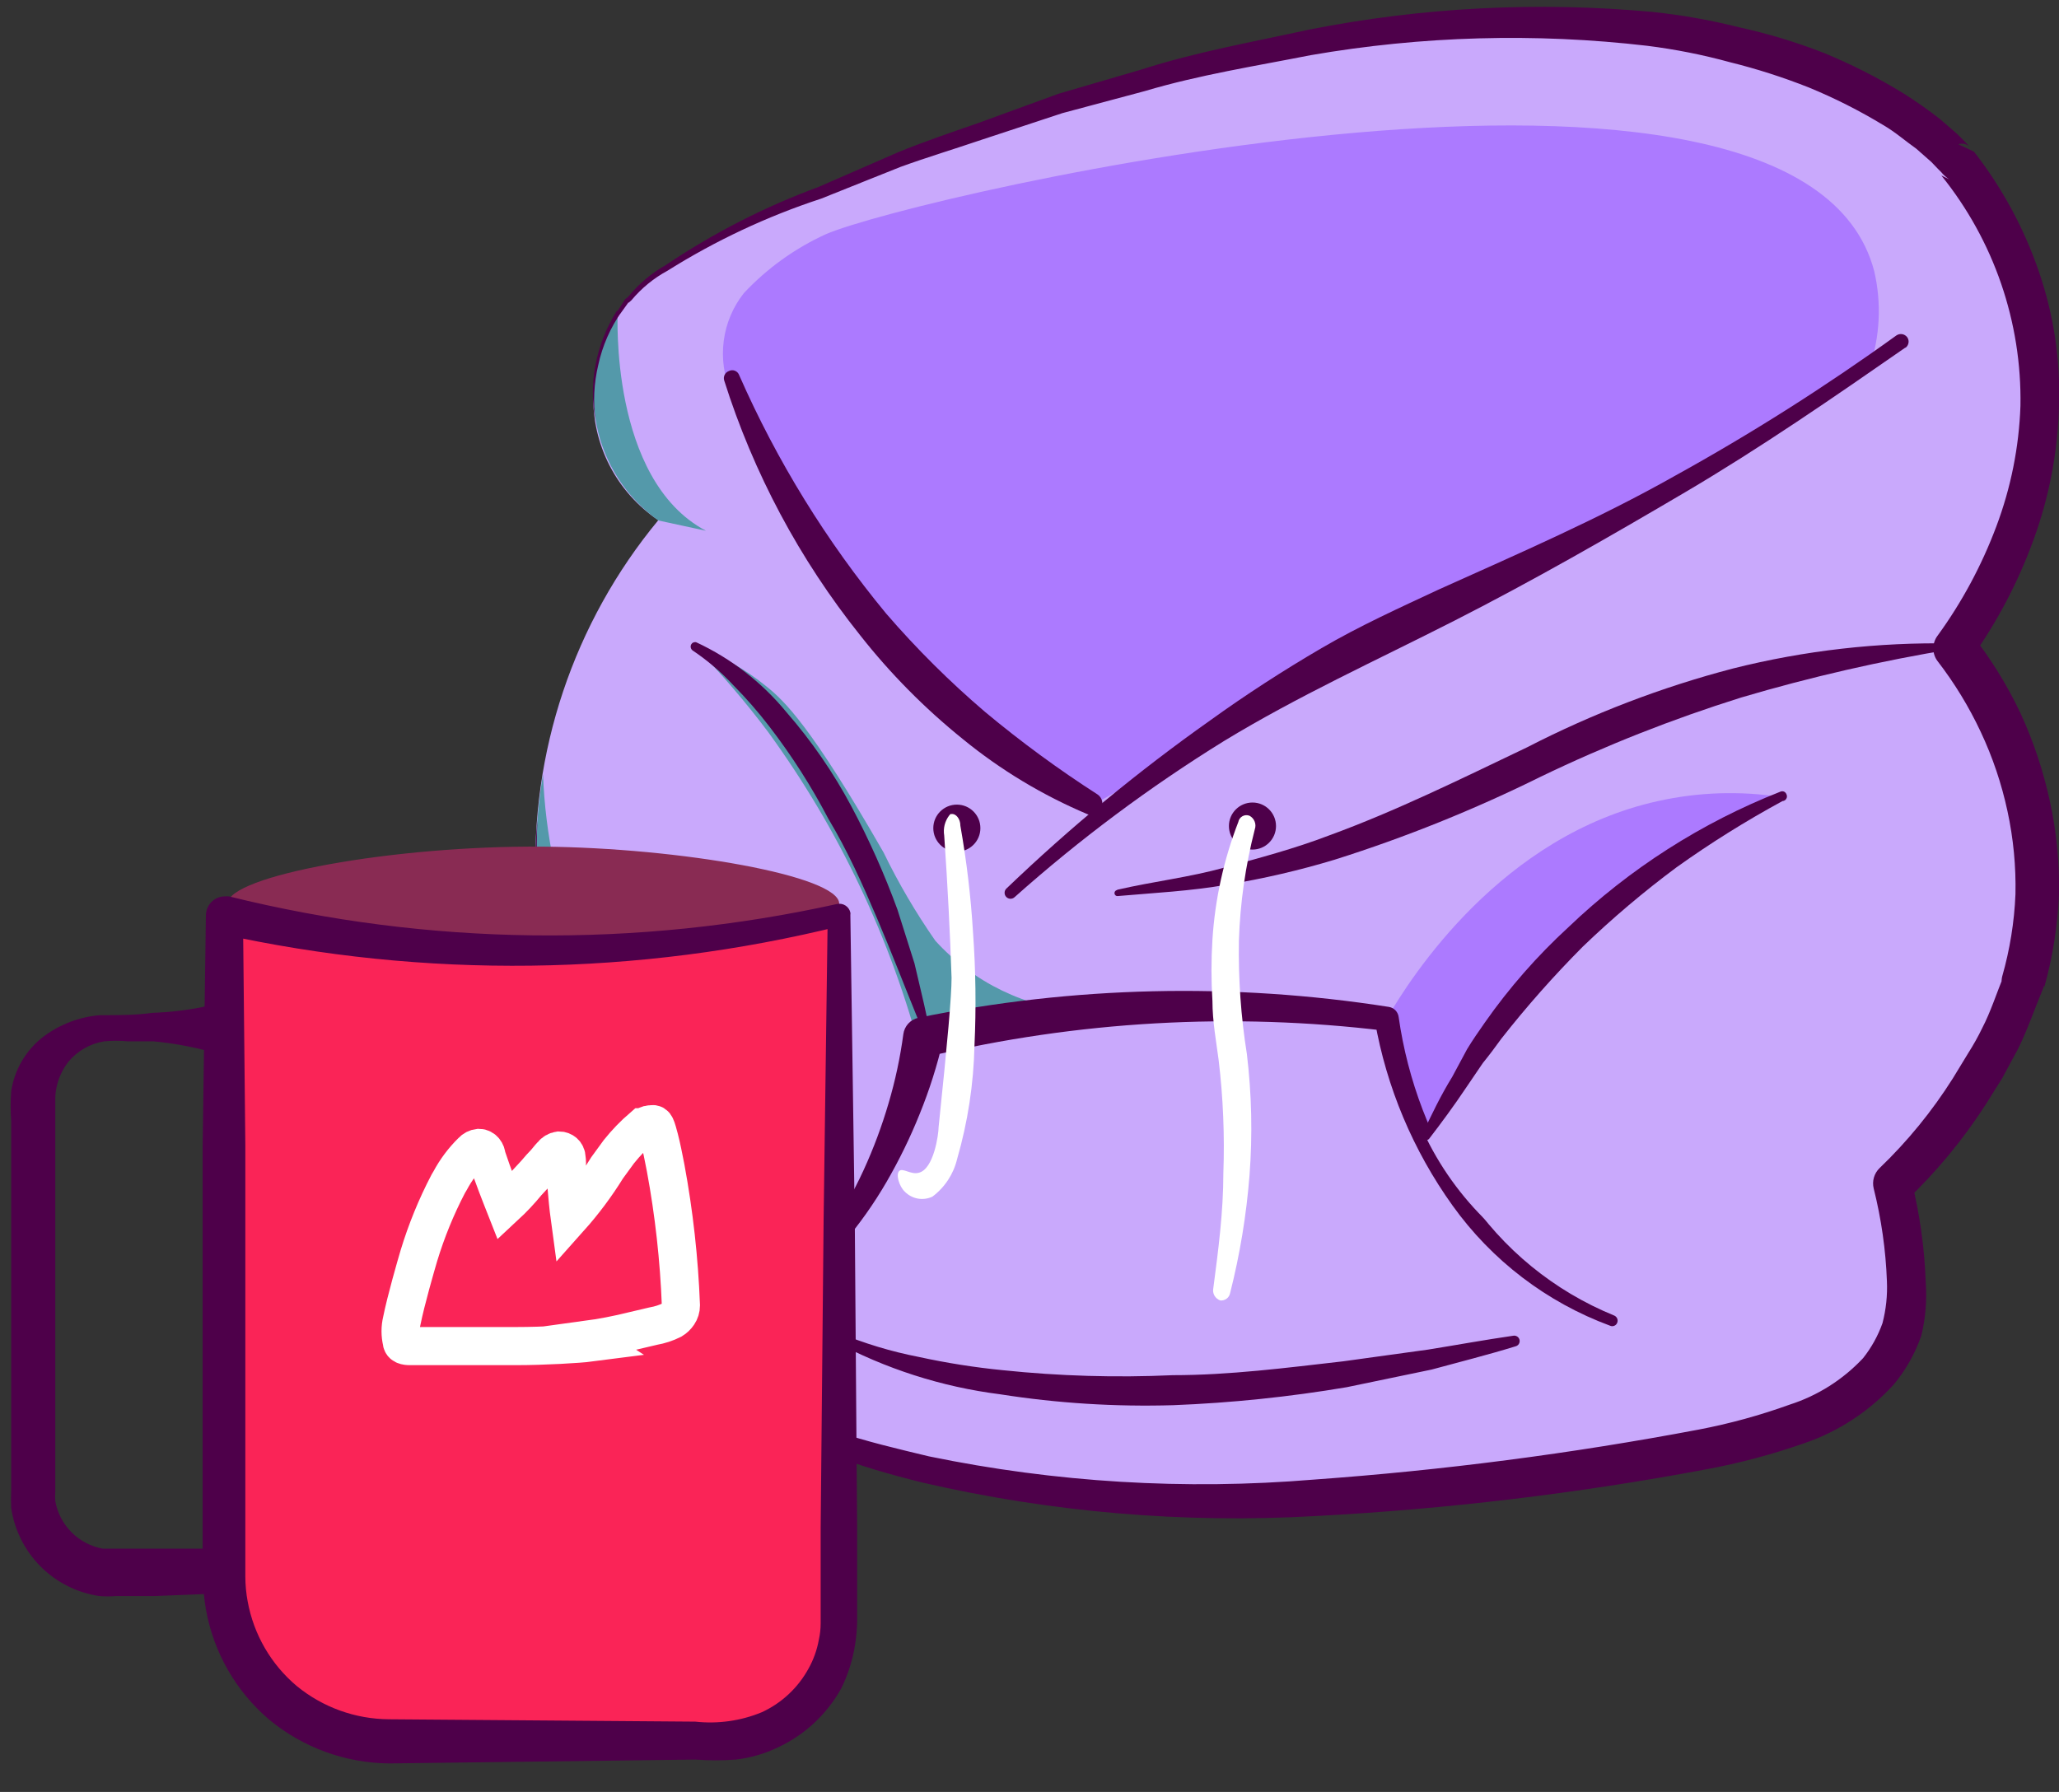
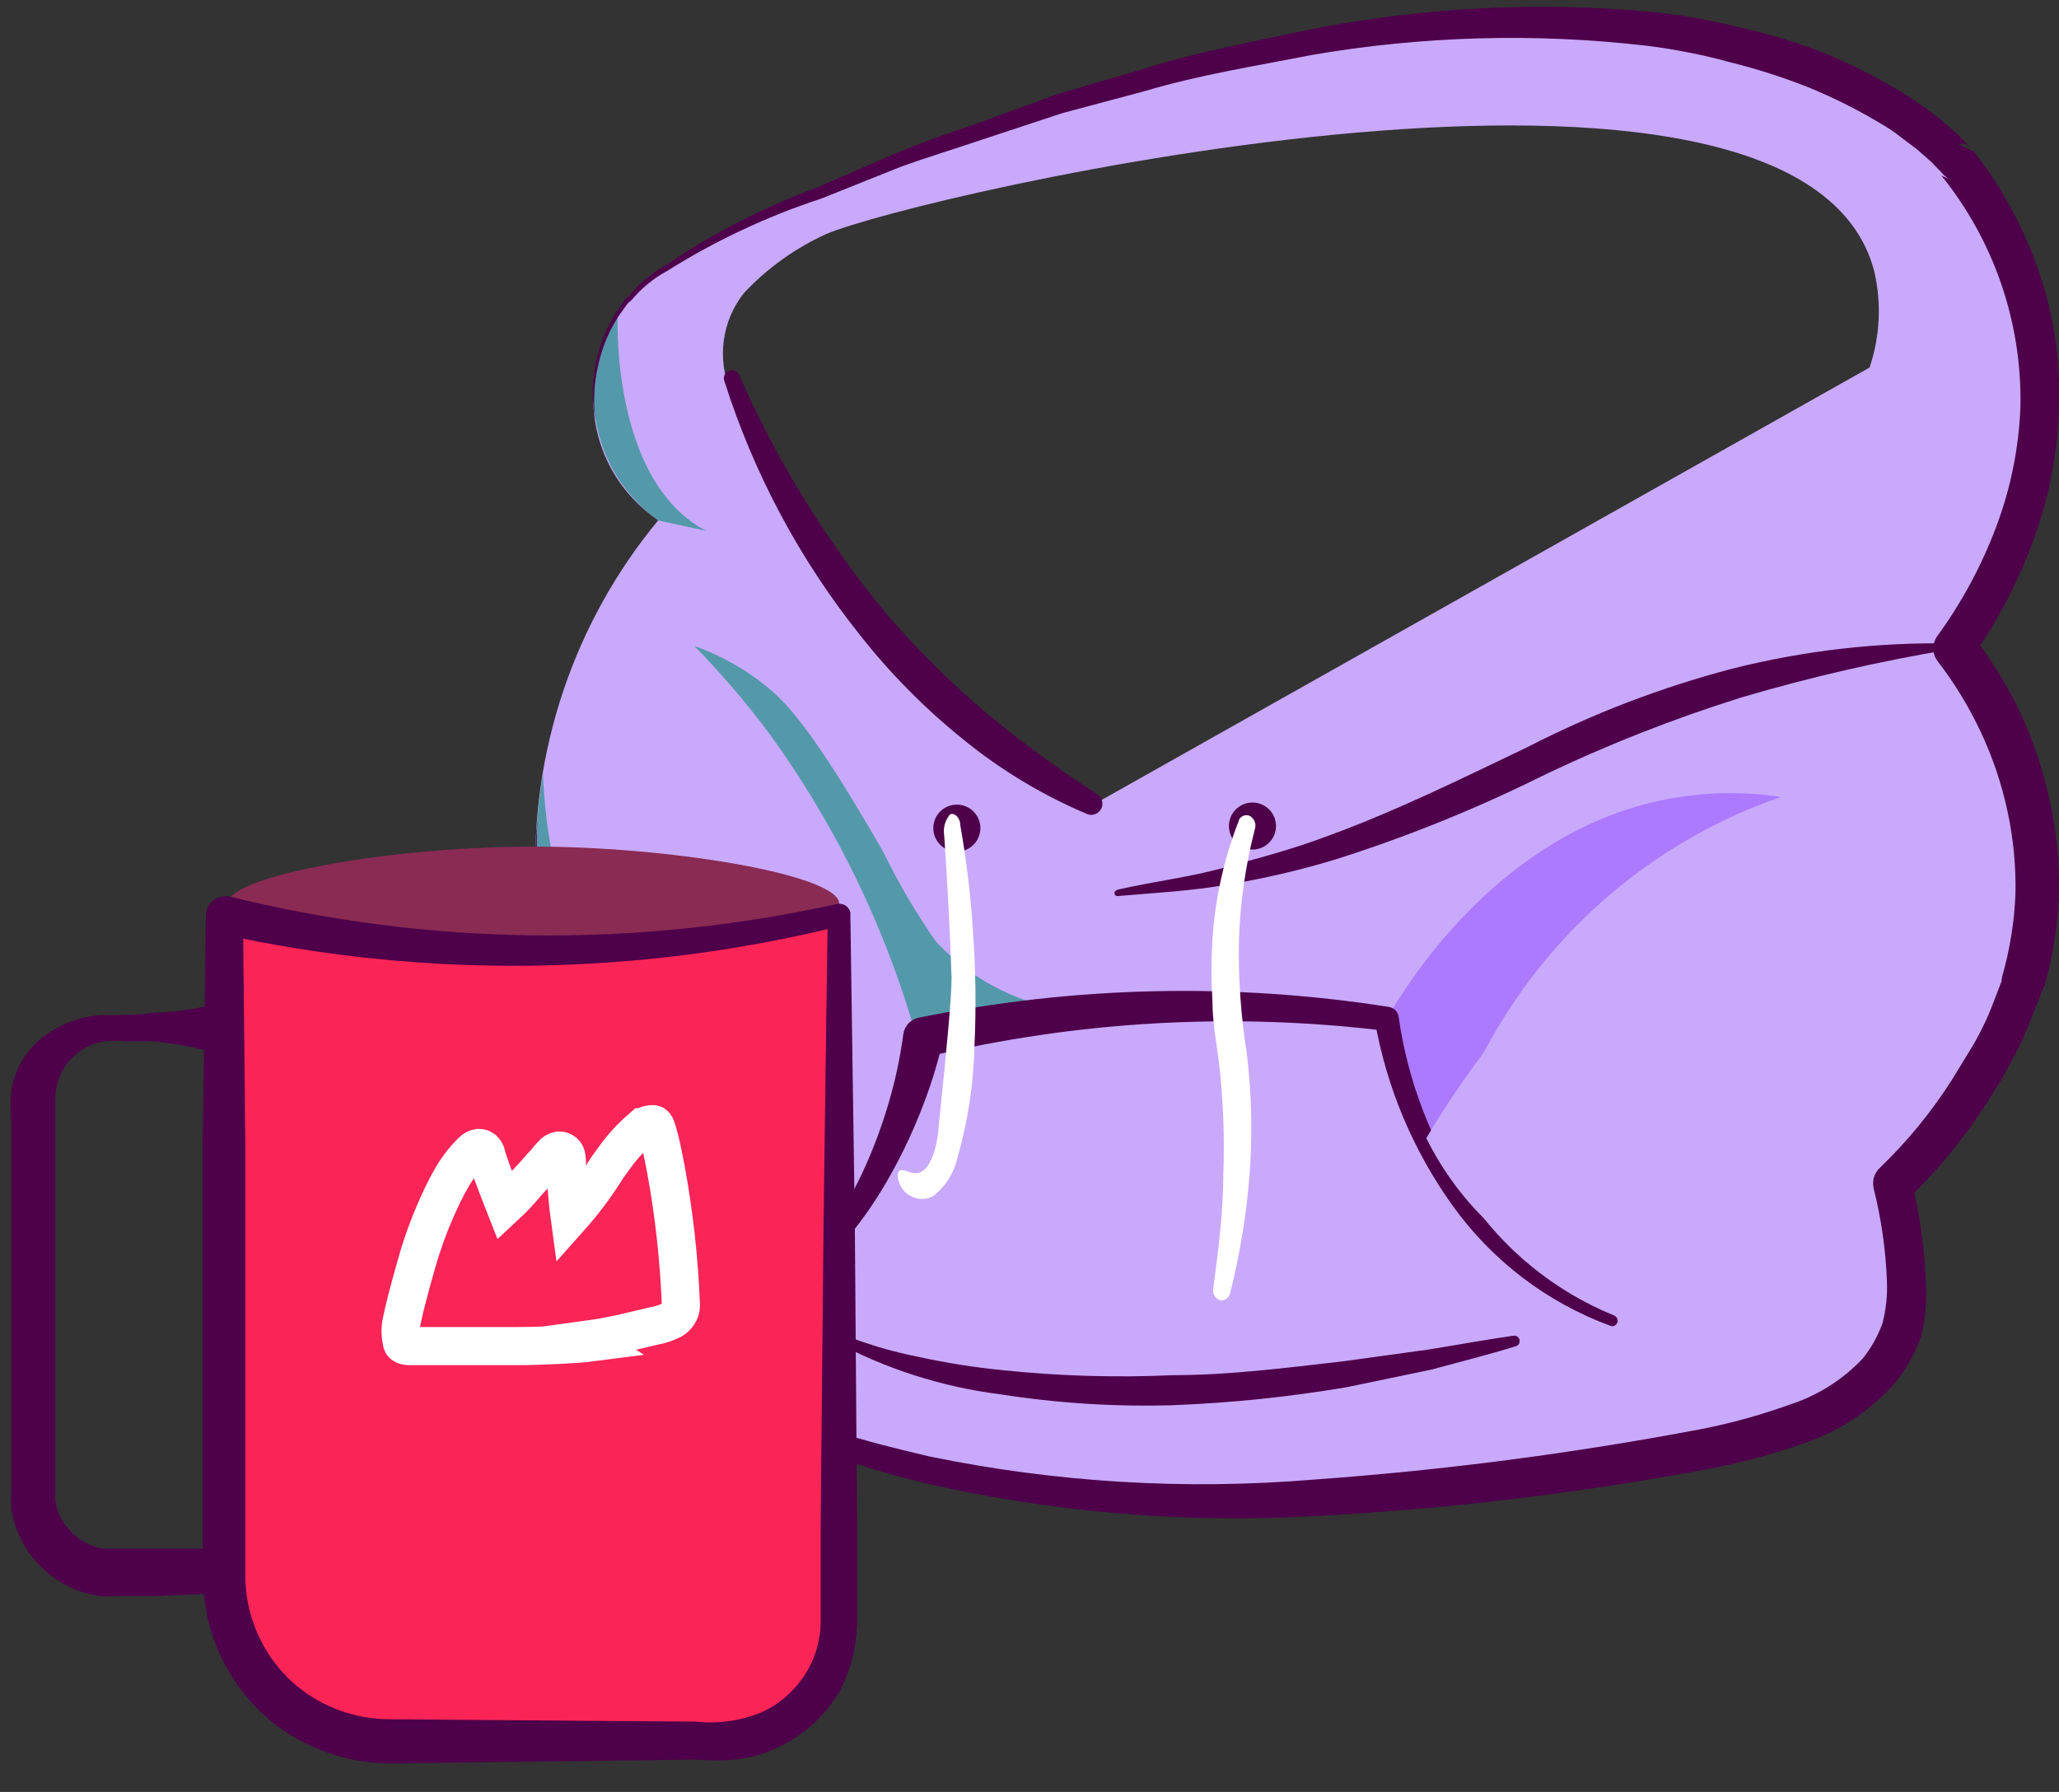
<svg xmlns="http://www.w3.org/2000/svg" width="54" height="47" viewBox="0 0 54 47" fill="none">
  <rect x="0" y="0" width="54" height="47" fill="#333333" stroke="none" />
-   <path d="M49.225 13.428C46.965 20.117 39.197 23.804 32.601 23.048C32.601 23.048 24.562 22.115 18.144 11.006C17.806 10.476 17.649 9.851 17.697 9.224C17.795 8.733 18.027 8.279 18.368 7.913C24.686 1.155 43.092 2.142 43.092 2.142C45.345 2.266 47.389 2.474 48.724 4.248C50.606 6.755 50.043 11.006 49.225 13.428Z" fill="#AC7AFF" />
  <path d="M53.445 9.517C53.258 7.611 52.53 5.799 51.346 4.294C51.346 4.294 44.103 -5.179 19.286 5.96C18.832 6.169 18.391 6.406 17.967 6.67C17.789 6.786 17.619 6.901 17.465 7.017C17.102 7.214 16.778 7.476 16.509 7.789L16.431 7.858C15.87 8.565 15.563 9.44 15.56 10.342C15.543 10.991 15.69 11.634 15.988 12.212C16.286 12.789 16.725 13.281 17.265 13.644C15.043 16.328 13.899 19.744 14.055 23.225C14.162 26.535 15.474 29.692 17.743 32.104C17.651 33.011 17.77 33.927 18.09 34.781C18.931 36.864 20.983 37.62 22.503 38.09C27.825 39.718 33.758 39.726 42.143 38.445C46.409 37.797 49.086 37.149 49.857 34.897C50.266 33.724 49.796 31.448 49.518 30.553C50.468 29.94 51.285 29.143 51.922 28.209C52.559 27.275 53.004 26.223 53.229 25.115C53.493 23.691 53.45 22.228 53.105 20.822C52.759 19.416 52.117 18.099 51.223 16.961C52.808 14.814 53.594 12.181 53.445 9.517ZM49.032 9.64L28.689 21.096C25.585 19.373 22.966 16.895 21.075 13.89C20.34 12.746 19.702 11.54 19.17 10.288C18.986 9.864 18.921 9.399 18.981 8.941C19.04 8.483 19.223 8.05 19.509 7.688C20.117 7.039 20.845 6.515 21.654 6.145C23.968 5.135 47.235 -0.273 49.155 7.117C49.349 7.953 49.306 8.827 49.032 9.64Z" fill="#C9A9FC" />
  <path d="M43.478 21.012C44.537 20.776 45.63 20.739 46.702 20.904C43.587 21.983 40.955 24.131 39.273 26.967C38.581 28.133 38.042 29.382 37.669 30.685L36.365 26.728C37.029 25.571 39.397 21.914 43.478 21.012Z" fill="#AC7AFF" />
  <path d="M18.213 16.945C18.907 17.656 19.554 18.411 20.15 19.206C22.008 21.758 23.371 24.637 24.169 27.691L24.994 27.067L28.389 26.542C26.91 26.439 25.529 25.771 24.531 24.675C24.019 23.94 23.565 23.167 23.174 22.361C21.276 19.051 20.574 18.38 20.088 17.994C19.528 17.539 18.894 17.184 18.213 16.945Z" fill="#5499AA" />
  <path d="M14.241 20.309C14.016 21.668 13.987 23.053 14.156 24.42C14.271 25.385 14.811 29.404 17.758 32.135C18.57 32.882 19.515 33.47 20.543 33.87C21.145 33.199 21.754 32.536 22.356 31.872C20.528 31.358 18.881 30.339 17.604 28.933C15.547 26.517 14.363 23.479 14.241 20.309Z" fill="#5499AA" />
  <path d="M29.314 23.334C30.255 23.118 31.197 23.01 32.114 22.755C33.032 22.501 33.943 22.262 34.853 21.914C36.627 21.266 38.324 20.425 40.052 19.6C41.771 18.715 43.582 18.022 45.452 17.533C47.331 17.061 49.263 16.841 51.2 16.877C51.21 16.876 51.221 16.877 51.23 16.88C51.24 16.884 51.249 16.889 51.257 16.897C51.264 16.904 51.27 16.913 51.273 16.923C51.277 16.933 51.278 16.944 51.277 16.954C51.274 16.97 51.267 16.986 51.256 16.998C51.245 17.01 51.231 17.019 51.215 17.023C49.339 17.331 47.484 17.756 45.661 18.296C43.862 18.86 42.106 19.553 40.407 20.372C38.666 21.234 36.861 21.962 35.007 22.547C34.082 22.827 33.138 23.046 32.184 23.203C31.235 23.372 30.263 23.419 29.306 23.503C29.287 23.504 29.269 23.497 29.255 23.484C29.24 23.471 29.231 23.453 29.229 23.434C29.227 23.416 29.231 23.397 29.241 23.382C29.25 23.366 29.266 23.355 29.283 23.349L29.314 23.334Z" fill="#4E004A" />
  <path d="M20.458 33.723C20.929 33.304 21.351 32.833 21.716 32.319C22.076 31.806 22.388 31.261 22.649 30.691C22.91 30.122 23.129 29.534 23.305 28.933C23.48 28.342 23.609 27.738 23.691 27.127C23.704 27.024 23.749 26.927 23.819 26.849C23.89 26.772 23.982 26.718 24.084 26.695C28.148 25.863 32.329 25.767 36.427 26.41C36.492 26.421 36.551 26.452 36.597 26.499C36.643 26.547 36.672 26.607 36.681 26.672C36.919 28.345 37.531 29.943 38.471 31.347C39.412 32.761 40.756 33.86 42.328 34.502C42.347 34.509 42.364 34.52 42.378 34.533C42.392 34.546 42.404 34.563 42.412 34.581C42.42 34.599 42.424 34.618 42.424 34.638C42.424 34.657 42.421 34.677 42.413 34.695C42.407 34.712 42.396 34.728 42.383 34.742C42.37 34.755 42.354 34.766 42.337 34.773C42.32 34.78 42.301 34.784 42.282 34.784C42.264 34.784 42.245 34.78 42.228 34.772C40.565 34.158 39.125 33.059 38.093 31.617C37.06 30.175 36.364 28.52 36.057 26.773L36.327 27.035C32.319 26.549 28.258 26.779 24.331 27.714L24.732 27.289C24.58 27.945 24.376 28.587 24.123 29.21C23.876 29.827 23.584 30.425 23.251 31C22.918 31.574 22.534 32.116 22.102 32.62C21.666 33.117 21.174 33.563 20.636 33.947C20.623 33.96 20.607 33.971 20.59 33.978C20.573 33.986 20.554 33.99 20.535 33.99C20.517 33.99 20.498 33.986 20.481 33.978C20.464 33.971 20.448 33.96 20.435 33.947C20.413 33.919 20.401 33.885 20.401 33.85C20.401 33.815 20.413 33.781 20.435 33.754L20.458 33.723Z" fill="#4E004A" />
-   <path d="M18.26 16.846C19.177 17.273 19.986 17.9 20.628 18.682C21.285 19.436 21.854 20.261 22.325 21.143C22.792 22.019 23.197 22.926 23.537 23.858L23.984 25.27C24.092 25.748 24.215 26.227 24.316 26.712C24.319 26.727 24.319 26.743 24.316 26.757C24.313 26.772 24.307 26.786 24.299 26.799C24.29 26.811 24.279 26.822 24.266 26.829C24.253 26.837 24.238 26.842 24.223 26.844C24.197 26.851 24.168 26.848 24.144 26.835C24.119 26.822 24.101 26.8 24.092 26.774C23.722 25.864 23.375 24.961 22.997 24.074C22.619 23.187 22.225 22.308 21.724 21.474C21.281 20.626 20.764 19.818 20.181 19.06C19.89 18.68 19.576 18.32 19.24 17.98C18.919 17.633 18.559 17.325 18.167 17.062C18.142 17.045 18.124 17.018 18.117 16.988C18.11 16.959 18.114 16.927 18.129 16.9C18.142 16.878 18.161 16.86 18.185 16.851C18.209 16.841 18.235 16.839 18.26 16.846Z" fill="#4E004A" />
  <path d="M21.978 34.95C22.662 35.235 23.372 35.45 24.099 35.591C24.825 35.749 25.559 35.865 26.298 35.938C27.779 36.093 29.269 36.137 30.757 36.069C32.246 36.069 33.734 35.876 35.223 35.706L37.453 35.398C38.224 35.274 38.934 35.143 39.682 35.035C39.719 35.027 39.758 35.034 39.789 35.054C39.821 35.074 39.844 35.106 39.852 35.143C39.86 35.18 39.853 35.219 39.833 35.251C39.813 35.282 39.781 35.305 39.744 35.313C39.019 35.537 38.278 35.722 37.545 35.922L35.316 36.385C33.813 36.639 32.295 36.796 30.772 36.856C29.252 36.901 27.731 36.806 26.229 36.57C24.697 36.376 23.213 35.9 21.855 35.166C21.838 35.158 21.823 35.146 21.812 35.131C21.8 35.116 21.792 35.099 21.787 35.081C21.783 35.062 21.782 35.043 21.786 35.025C21.79 35.006 21.797 34.989 21.808 34.974C21.825 34.943 21.852 34.919 21.885 34.908C21.918 34.897 21.954 34.898 21.986 34.912L21.978 34.95Z" fill="#4E004A" />
  <path d="M49.834 21.797C49.535 21.548 49.212 21.329 48.87 21.142C46.031 19.776 42.143 23.942 40.616 25.577C39.396 26.883 38.32 28.316 37.407 29.851C38.286 31.634 39.803 33.022 41.657 33.739C44.164 34.588 46.286 33.384 47.636 32.613C49.823 31.272 51.563 29.312 52.635 26.981C52.866 26.495 53.028 26.079 53.136 25.786C52.313 24.249 51.19 22.893 49.834 21.797Z" fill="#C9A9FC" />
-   <path d="M49.973 9.115C48.083 10.427 46.185 11.738 44.195 12.911C42.205 14.083 40.215 15.225 38.155 16.274C36.095 17.323 34.051 18.249 32.099 19.437C30.153 20.64 28.315 22.011 26.607 23.533C26.576 23.561 26.535 23.575 26.494 23.573C26.453 23.571 26.414 23.552 26.387 23.522C26.359 23.491 26.345 23.451 26.347 23.409C26.349 23.368 26.367 23.329 26.398 23.302C28.066 21.703 29.85 20.23 31.736 18.897C32.678 18.218 33.657 17.585 34.66 16.999C35.663 16.413 36.72 15.935 37.746 15.456C39.837 14.515 41.935 13.605 43.917 12.486C45.928 11.375 47.871 10.143 49.734 8.799C49.778 8.768 49.833 8.756 49.886 8.764C49.939 8.773 49.987 8.802 50.019 8.845C50.05 8.888 50.062 8.942 50.053 8.993C50.044 9.045 50.016 9.092 49.973 9.123V9.115Z" fill="#4E004A" />
  <path d="M19.386 9.84C20.377 12.094 21.675 14.199 23.243 16.096C24.041 17.02 24.907 17.881 25.835 18.673C26.774 19.456 27.761 20.18 28.79 20.841C28.847 20.881 28.887 20.941 28.904 21.009C28.921 21.078 28.912 21.149 28.881 21.212C28.849 21.274 28.796 21.323 28.731 21.35C28.666 21.377 28.594 21.38 28.527 21.358C27.346 20.86 26.241 20.195 25.249 19.383C24.252 18.579 23.348 17.666 22.557 16.66C20.968 14.671 19.76 12.406 18.993 9.979C18.978 9.93 18.982 9.877 19.005 9.831C19.028 9.785 19.068 9.75 19.116 9.732C19.14 9.72 19.167 9.712 19.195 9.711C19.223 9.71 19.25 9.714 19.276 9.725C19.301 9.735 19.324 9.751 19.343 9.77C19.362 9.79 19.377 9.814 19.386 9.84Z" fill="#4E004A" />
-   <path d="M46.748 21.011C45.788 21.532 44.861 22.111 43.971 22.747C43.108 23.388 42.286 24.084 41.511 24.829C40.752 25.592 40.038 26.398 39.374 27.244C39.219 27.46 39.057 27.676 38.888 27.884L38.432 28.555C38.132 29.003 37.808 29.443 37.476 29.875C37.453 29.894 37.425 29.905 37.395 29.905C37.365 29.905 37.336 29.894 37.314 29.875C37.299 29.853 37.291 29.827 37.291 29.801C37.291 29.775 37.299 29.75 37.314 29.728C37.545 29.234 37.785 28.733 38.085 28.247L38.479 27.514C38.625 27.275 38.78 27.051 38.942 26.82C39.579 25.91 40.314 25.072 41.133 24.32C42.738 22.785 44.627 21.577 46.694 20.764C46.709 20.758 46.724 20.754 46.739 20.754C46.755 20.754 46.77 20.756 46.785 20.762C46.799 20.768 46.812 20.776 46.823 20.787C46.834 20.798 46.843 20.811 46.849 20.826C46.859 20.844 46.865 20.865 46.865 20.886C46.866 20.907 46.861 20.928 46.85 20.946C46.84 20.965 46.826 20.981 46.808 20.992C46.79 21.003 46.77 21.01 46.748 21.011Z" fill="#4E004A" />
  <path d="M17.265 13.651C16.422 13.05 15.841 12.149 15.643 11.133C15.445 10.116 15.644 9.063 16.2 8.189C16.2 8.189 15.976 12.579 18.514 13.921L17.265 13.651Z" fill="#5499AA" />
  <path d="M32.848 22.283C33.188 22.283 33.465 22.007 33.465 21.666C33.465 21.325 33.188 21.049 32.848 21.049C32.507 21.049 32.23 21.325 32.23 21.666C32.23 22.007 32.507 22.283 32.848 22.283Z" fill="#4E004A" />
  <path d="M25.095 22.338C25.436 22.338 25.712 22.061 25.712 21.721C25.712 21.38 25.436 21.104 25.095 21.104C24.754 21.104 24.477 21.38 24.477 21.721C24.477 22.061 24.754 22.338 25.095 22.338Z" fill="#4E004A" />
  <path d="M32.477 21.558C32.094 22.546 31.865 23.587 31.798 24.644C31.764 25.181 31.764 25.72 31.798 26.256C31.798 26.789 31.898 27.321 31.96 27.799C32.079 28.787 32.12 29.783 32.084 30.777C32.084 31.78 31.953 32.783 31.821 33.786C31.806 33.853 31.817 33.923 31.851 33.983C31.886 34.043 31.941 34.088 32.007 34.11C32.065 34.114 32.124 34.097 32.171 34.062C32.218 34.026 32.25 33.975 32.261 33.917C32.518 32.904 32.688 31.872 32.77 30.831C32.851 29.769 32.828 28.702 32.701 27.645C32.544 26.663 32.475 25.669 32.492 24.675C32.523 23.688 32.663 22.707 32.909 21.751C32.932 21.685 32.931 21.613 32.905 21.548C32.88 21.483 32.832 21.429 32.77 21.396C32.74 21.384 32.708 21.379 32.676 21.381C32.644 21.383 32.613 21.392 32.585 21.408C32.557 21.423 32.533 21.445 32.514 21.471C32.495 21.497 32.483 21.527 32.477 21.558Z" fill="white" />
  <path d="M24.763 21.913C24.855 23.24 24.917 24.489 24.956 25.646C24.956 26.125 24.855 27.274 24.616 29.565C24.616 29.743 24.493 30.669 24.092 30.761C23.883 30.815 23.675 30.622 23.582 30.715C23.49 30.807 23.582 31.116 23.729 31.255C23.821 31.35 23.941 31.413 24.071 31.437C24.201 31.46 24.335 31.442 24.454 31.386C24.779 31.142 25.008 30.793 25.102 30.398C25.382 29.43 25.535 28.429 25.557 27.421C25.603 26.433 25.59 25.444 25.519 24.459C25.462 23.52 25.351 22.584 25.187 21.658C25.187 21.465 25.064 21.35 24.979 21.35C24.894 21.35 24.94 21.35 24.894 21.388C24.838 21.462 24.797 21.547 24.774 21.637C24.752 21.727 24.748 21.821 24.763 21.913Z" fill="white" />
  <path d="M14.094 21.505C14.05 22.468 14.091 23.433 14.217 24.39C14.349 25.34 14.571 26.275 14.881 27.182C15.46 29.004 16.502 30.643 17.905 31.942C17.927 31.964 17.945 31.991 17.956 32.02C17.968 32.049 17.974 32.08 17.974 32.112C17.906 32.931 18.016 33.754 18.298 34.526C18.594 35.278 19.09 35.934 19.733 36.424C21.021 37.419 22.726 37.805 24.362 38.198C27.679 38.883 31.077 39.088 34.452 38.808C37.84 38.565 41.212 38.127 44.55 37.496C45.363 37.341 46.163 37.121 46.941 36.84C47.675 36.604 48.336 36.184 48.862 35.622C49.081 35.346 49.253 35.036 49.371 34.704C49.464 34.346 49.503 33.977 49.487 33.608C49.457 32.786 49.34 31.969 49.14 31.171C49.117 31.076 49.119 30.977 49.146 30.884C49.173 30.79 49.224 30.706 49.294 30.638C50.027 29.935 50.672 29.145 51.215 28.285L51.624 27.614C51.757 27.405 51.878 27.189 51.986 26.966C52.21 26.534 52.364 26.048 52.565 25.555V26.025C52.495 25.898 52.475 25.749 52.511 25.608C52.711 24.907 52.828 24.185 52.858 23.456C52.874 22.726 52.804 21.995 52.65 21.281C52.496 20.562 52.261 19.863 51.948 19.198C51.639 18.539 51.259 17.915 50.814 17.339C50.742 17.243 50.704 17.127 50.704 17.007C50.704 16.888 50.742 16.771 50.814 16.675C51.456 15.793 51.974 14.828 52.357 13.806C52.738 12.793 52.952 11.725 52.989 10.643C53.027 8.448 52.292 6.311 50.914 4.603L51.315 4.795C51.158 4.743 51.019 4.647 50.914 4.518L50.829 4.433L50.652 4.248L50.258 3.901C49.973 3.7 49.703 3.461 49.395 3.283C48.771 2.904 48.118 2.574 47.443 2.296C46.769 2.029 46.079 1.807 45.375 1.633C44.661 1.437 43.934 1.293 43.2 1.201C40.262 0.859 37.289 0.942 34.375 1.447C32.925 1.733 31.451 1.964 30.024 2.389L27.864 2.967L25.735 3.669C25.033 3.908 24.315 4.124 23.613 4.379L21.53 5.212C20.116 5.676 18.764 6.311 17.504 7.102C17.144 7.297 16.824 7.559 16.562 7.873L16.485 7.943V7.819C16.498 7.835 16.505 7.854 16.505 7.873C16.505 7.893 16.498 7.912 16.485 7.927L16.269 8.228C16.257 8.24 16.24 8.246 16.223 8.246C16.206 8.246 16.189 8.24 16.177 8.228C16.172 8.219 16.169 8.208 16.169 8.197C16.169 8.187 16.172 8.176 16.177 8.167H16.308C16.01 8.589 15.8 9.066 15.691 9.571C15.575 10.053 15.552 10.553 15.621 11.044C15.525 10.552 15.525 10.047 15.621 9.555C15.717 9.063 15.903 8.592 16.169 8.167C16.175 8.16 16.182 8.155 16.19 8.151C16.198 8.148 16.207 8.146 16.215 8.146C16.224 8.146 16.233 8.148 16.241 8.151C16.249 8.155 16.256 8.16 16.262 8.167C16.266 8.175 16.269 8.184 16.269 8.194C16.269 8.203 16.266 8.212 16.262 8.221L16.2 8.151L16.408 7.827V7.943C16.398 7.928 16.392 7.911 16.392 7.893C16.392 7.875 16.398 7.857 16.408 7.843L16.485 7.773C16.756 7.442 17.085 7.165 17.457 6.955C18.707 6.113 20.054 5.424 21.469 4.903L23.536 4.001C24.23 3.715 24.94 3.476 25.65 3.229L27.764 2.458L29.931 1.825C31.366 1.363 32.855 1.1 34.336 0.776C37.299 0.191 40.331 0.035 43.339 0.313C44.103 0.393 44.861 0.527 45.607 0.715C46.364 0.88 47.106 1.105 47.828 1.386C48.55 1.682 49.246 2.035 49.911 2.443C50.244 2.652 50.566 2.879 50.876 3.121L51.331 3.515L51.547 3.731L51.655 3.847C51.616 3.81 51.569 3.785 51.517 3.774C51.465 3.763 51.411 3.767 51.362 3.785L51.77 3.978C52.506 4.921 53.079 5.979 53.468 7.11C53.86 8.245 54.041 9.442 54 10.643C53.97 11.838 53.746 13.021 53.337 14.145C52.932 15.262 52.377 16.319 51.686 17.285V16.606C52.198 17.254 52.636 17.958 52.989 18.704C53.331 19.445 53.589 20.221 53.761 21.018C53.936 21.819 54.016 22.637 54 23.456C53.965 24.281 53.835 25.099 53.614 25.894L53.568 25.462V25.5C53.602 25.573 53.62 25.652 53.62 25.732C53.62 25.812 53.602 25.891 53.568 25.963C53.367 26.442 53.19 26.974 52.928 27.506C52.797 27.753 52.658 28 52.511 28.278L52.087 28.956C51.489 29.886 50.782 30.741 49.981 31.502L50.135 30.978C50.349 31.847 50.473 32.736 50.505 33.631C50.539 34.1 50.5 34.571 50.39 35.028C50.228 35.498 49.983 35.934 49.664 36.316C49.021 37.021 48.209 37.552 47.304 37.859C46.471 38.15 45.618 38.377 44.751 38.538C41.364 39.173 37.939 39.583 34.498 39.764C31.038 39.962 27.568 39.666 24.192 38.885C23.351 38.676 22.526 38.445 21.7 38.113C20.865 37.824 20.083 37.399 19.386 36.856C18.675 36.286 18.14 35.526 17.843 34.665C17.562 33.819 17.47 32.921 17.573 32.035L17.642 32.212C16.238 30.845 15.21 29.139 14.657 27.259C14.374 26.329 14.185 25.373 14.094 24.405C14.009 23.44 14.009 22.47 14.094 21.505Z" fill="#4E004A" />
  <path d="M18.144 45.674H10.839C10.17 45.674 9.508 45.542 8.89 45.286C8.273 45.03 7.711 44.655 7.239 44.183C6.766 43.71 6.391 43.148 6.135 42.531C5.879 41.913 5.747 41.251 5.747 40.582L5.747 24.097C5.747 24.07 5.758 24.045 5.777 24.026C5.796 24.007 5.821 23.997 5.848 23.997L21.778 23.997C21.804 23.997 21.83 24.007 21.849 24.026C21.867 24.045 21.878 24.07 21.878 24.097L21.878 41.94C21.878 42.93 21.485 43.88 20.784 44.58C20.084 45.281 19.134 45.674 18.144 45.674Z" fill="#FA2457" />
  <path d="M5.971 23.703C5.971 24.474 10.345 25.099 13.94 25.107C17.534 25.114 22.001 24.435 22.009 23.703C22.016 22.97 17.828 22.237 14.225 22.206C10.337 22.175 5.963 22.97 5.971 23.703Z" fill="#892B53" />
  <path d="M10.206 45.094L18.236 45.156C18.829 45.221 19.429 45.137 19.98 44.909C20.497 44.671 20.924 44.273 21.199 43.775C21.334 43.536 21.428 43.275 21.476 43.004C21.507 42.864 21.523 42.722 21.523 42.58V42.086V40.08L21.6 32.026L21.708 24.003L22.07 24.281C16.723 25.607 11.142 25.678 5.762 24.489L6.372 24.003L6.434 30.036V41.353C6.435 41.57 6.455 41.787 6.495 42.001C6.653 42.869 7.108 43.655 7.784 44.223C8.467 44.782 9.322 45.09 10.206 45.094ZM10.206 46.252C9.056 46.242 7.944 45.836 7.058 45.102C6.186 44.36 5.6 43.337 5.4 42.209C5.353 41.928 5.324 41.645 5.315 41.361V30.036L5.4 24.003C5.402 23.872 5.456 23.746 5.549 23.654C5.643 23.561 5.77 23.51 5.901 23.51H6.002C11.233 24.806 16.693 24.875 21.955 23.71C22.03 23.694 22.109 23.709 22.174 23.751C22.239 23.793 22.285 23.858 22.302 23.934C22.306 23.954 22.306 23.975 22.302 23.996L22.418 32.019L22.479 40.049V42.055V42.564C22.473 42.758 22.455 42.951 22.425 43.143C22.362 43.539 22.24 43.924 22.063 44.284C21.688 44.959 21.11 45.499 20.412 45.827C20.062 45.996 19.687 46.106 19.301 46.151C18.947 46.177 18.591 46.177 18.236 46.151L10.206 46.252Z" fill="#4E004A" />
-   <path d="M5.4 41.809L4.05 41.862H3.371H3.039C2.896 41.874 2.751 41.874 2.607 41.862C2.024 41.777 1.484 41.506 1.067 41.089C0.65 40.672 0.378 40.132 0.293 39.548C0.286 39.404 0.286 39.26 0.293 39.116V36.802V34.11V31.417V29.396C0.274 29.139 0.274 28.882 0.293 28.625C0.379 28.05 0.686 27.533 1.149 27.182C1.577 26.864 2.084 26.672 2.615 26.627C3.155 26.627 3.541 26.627 4.004 26.565C4.473 26.549 4.94 26.493 5.4 26.395C5.476 26.377 5.555 26.374 5.632 26.386C5.709 26.398 5.783 26.426 5.85 26.467C5.916 26.507 5.974 26.561 6.02 26.624C6.066 26.687 6.099 26.759 6.117 26.835C6.136 26.911 6.139 26.99 6.127 27.067C6.114 27.144 6.087 27.218 6.046 27.285C6.005 27.352 5.952 27.409 5.889 27.455C5.825 27.501 5.754 27.534 5.678 27.552C5.586 27.572 5.492 27.572 5.4 27.552C4.949 27.437 4.49 27.357 4.027 27.313C3.803 27.313 3.579 27.313 3.356 27.313C3.148 27.293 2.939 27.293 2.731 27.313C2.362 27.373 2.028 27.565 1.79 27.853C1.585 28.117 1.466 28.438 1.45 28.771V34.087V36.779V39.139C1.443 39.216 1.443 39.294 1.45 39.371C1.505 39.682 1.655 39.969 1.878 40.192C2.102 40.416 2.389 40.565 2.7 40.62H2.947H5.4C5.476 40.62 5.551 40.633 5.622 40.662C5.693 40.69 5.757 40.731 5.811 40.785C5.866 40.837 5.909 40.901 5.939 40.971C5.969 41.04 5.985 41.115 5.986 41.191C5.99 41.271 5.978 41.35 5.951 41.425C5.923 41.5 5.881 41.568 5.826 41.626C5.771 41.684 5.705 41.73 5.632 41.761C5.559 41.792 5.48 41.809 5.4 41.809Z" fill="#4E004A" />
+   <path d="M5.4 41.809L4.05 41.862H3.371H3.039C2.896 41.874 2.751 41.874 2.607 41.862C2.024 41.777 1.484 41.506 1.067 41.089C0.65 40.672 0.378 40.132 0.293 39.548C0.286 39.404 0.286 39.26 0.293 39.116V34.11V31.417V29.396C0.274 29.139 0.274 28.882 0.293 28.625C0.379 28.05 0.686 27.533 1.149 27.182C1.577 26.864 2.084 26.672 2.615 26.627C3.155 26.627 3.541 26.627 4.004 26.565C4.473 26.549 4.94 26.493 5.4 26.395C5.476 26.377 5.555 26.374 5.632 26.386C5.709 26.398 5.783 26.426 5.85 26.467C5.916 26.507 5.974 26.561 6.02 26.624C6.066 26.687 6.099 26.759 6.117 26.835C6.136 26.911 6.139 26.99 6.127 27.067C6.114 27.144 6.087 27.218 6.046 27.285C6.005 27.352 5.952 27.409 5.889 27.455C5.825 27.501 5.754 27.534 5.678 27.552C5.586 27.572 5.492 27.572 5.4 27.552C4.949 27.437 4.49 27.357 4.027 27.313C3.803 27.313 3.579 27.313 3.356 27.313C3.148 27.293 2.939 27.293 2.731 27.313C2.362 27.373 2.028 27.565 1.79 27.853C1.585 28.117 1.466 28.438 1.45 28.771V34.087V36.779V39.139C1.443 39.216 1.443 39.294 1.45 39.371C1.505 39.682 1.655 39.969 1.878 40.192C2.102 40.416 2.389 40.565 2.7 40.62H2.947H5.4C5.476 40.62 5.551 40.633 5.622 40.662C5.693 40.69 5.757 40.731 5.811 40.785C5.866 40.837 5.909 40.901 5.939 40.971C5.969 41.04 5.985 41.115 5.986 41.191C5.99 41.271 5.978 41.35 5.951 41.425C5.923 41.5 5.881 41.568 5.826 41.626C5.771 41.684 5.705 41.73 5.632 41.761C5.559 41.792 5.48 41.809 5.4 41.809Z" fill="#4E004A" />
  <path d="M15.367 35.144C15.785 35.087 16.2 35.008 16.609 34.905L17.133 34.782C17.305 34.752 17.471 34.698 17.627 34.62C17.692 34.581 17.747 34.528 17.789 34.465C17.834 34.399 17.858 34.321 17.858 34.242C17.812 33.03 17.678 31.823 17.457 30.631L17.411 30.4C17.365 30.161 17.311 29.914 17.241 29.675C17.172 29.436 17.141 29.49 17.056 29.49C17.025 29.491 16.995 29.499 16.967 29.512C16.94 29.525 16.915 29.544 16.894 29.567H16.848C16.623 29.761 16.417 29.975 16.231 30.207L15.922 30.631C15.635 31.096 15.307 31.535 14.943 31.943C14.904 31.657 14.881 31.387 14.858 31.125C14.858 31.009 14.858 30.894 14.858 30.778C14.854 30.732 14.854 30.685 14.858 30.639C14.873 30.55 14.873 30.458 14.858 30.369C14.858 30.246 14.757 30.176 14.665 30.176C14.591 30.187 14.525 30.226 14.48 30.284C14.433 30.338 14.379 30.392 14.333 30.454C14.287 30.516 14.187 30.608 14.125 30.685C14.063 30.762 13.924 30.909 13.824 31.017C13.645 31.236 13.452 31.442 13.245 31.634C13.145 31.38 12.937 30.863 12.759 30.323C12.759 30.23 12.682 30.107 12.559 30.107C12.49 30.115 12.427 30.148 12.381 30.199C12.15 30.425 11.955 30.685 11.803 30.971L11.757 31.048C11.441 31.653 11.183 32.285 10.985 32.938C10.908 33.2 10.646 34.103 10.538 34.643C10.495 34.823 10.495 35.01 10.538 35.191C10.538 35.314 10.73 35.306 10.761 35.306C10.792 35.306 12.813 35.306 13.539 35.306C14.264 35.306 15.182 35.252 15.475 35.214L15.367 35.144Z" stroke="white" stroke-miterlimit="10" />
</svg>